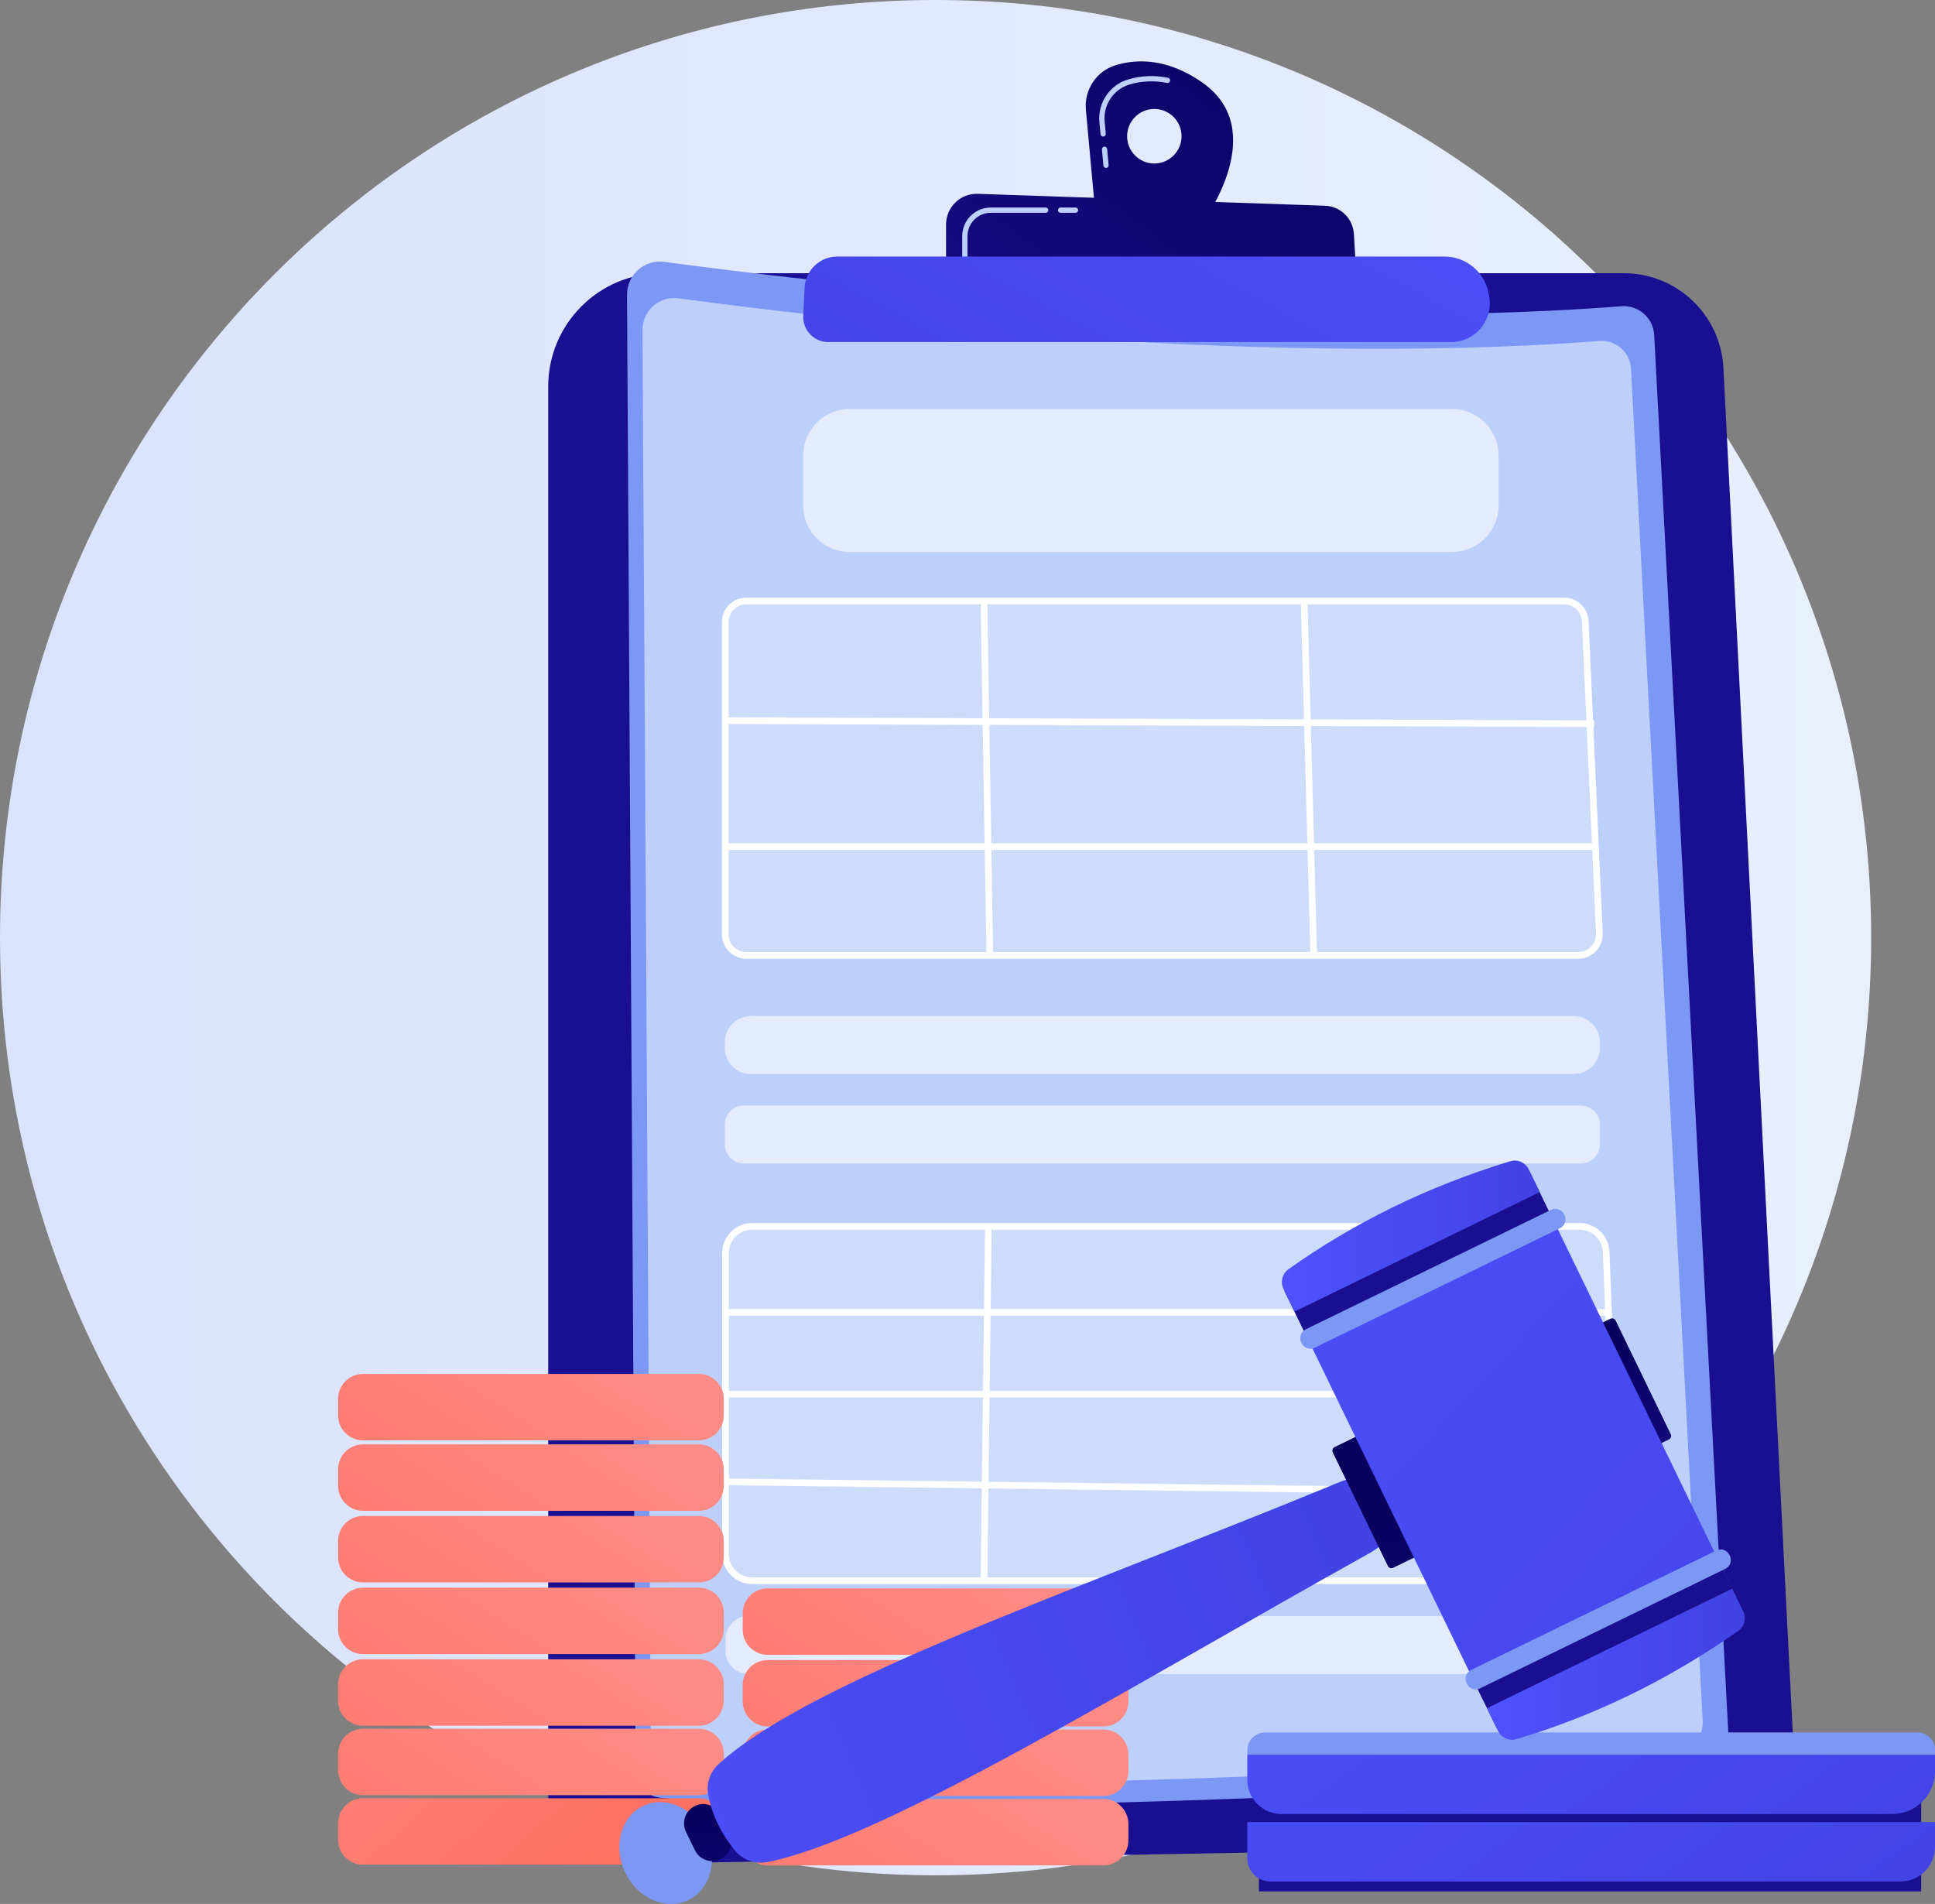
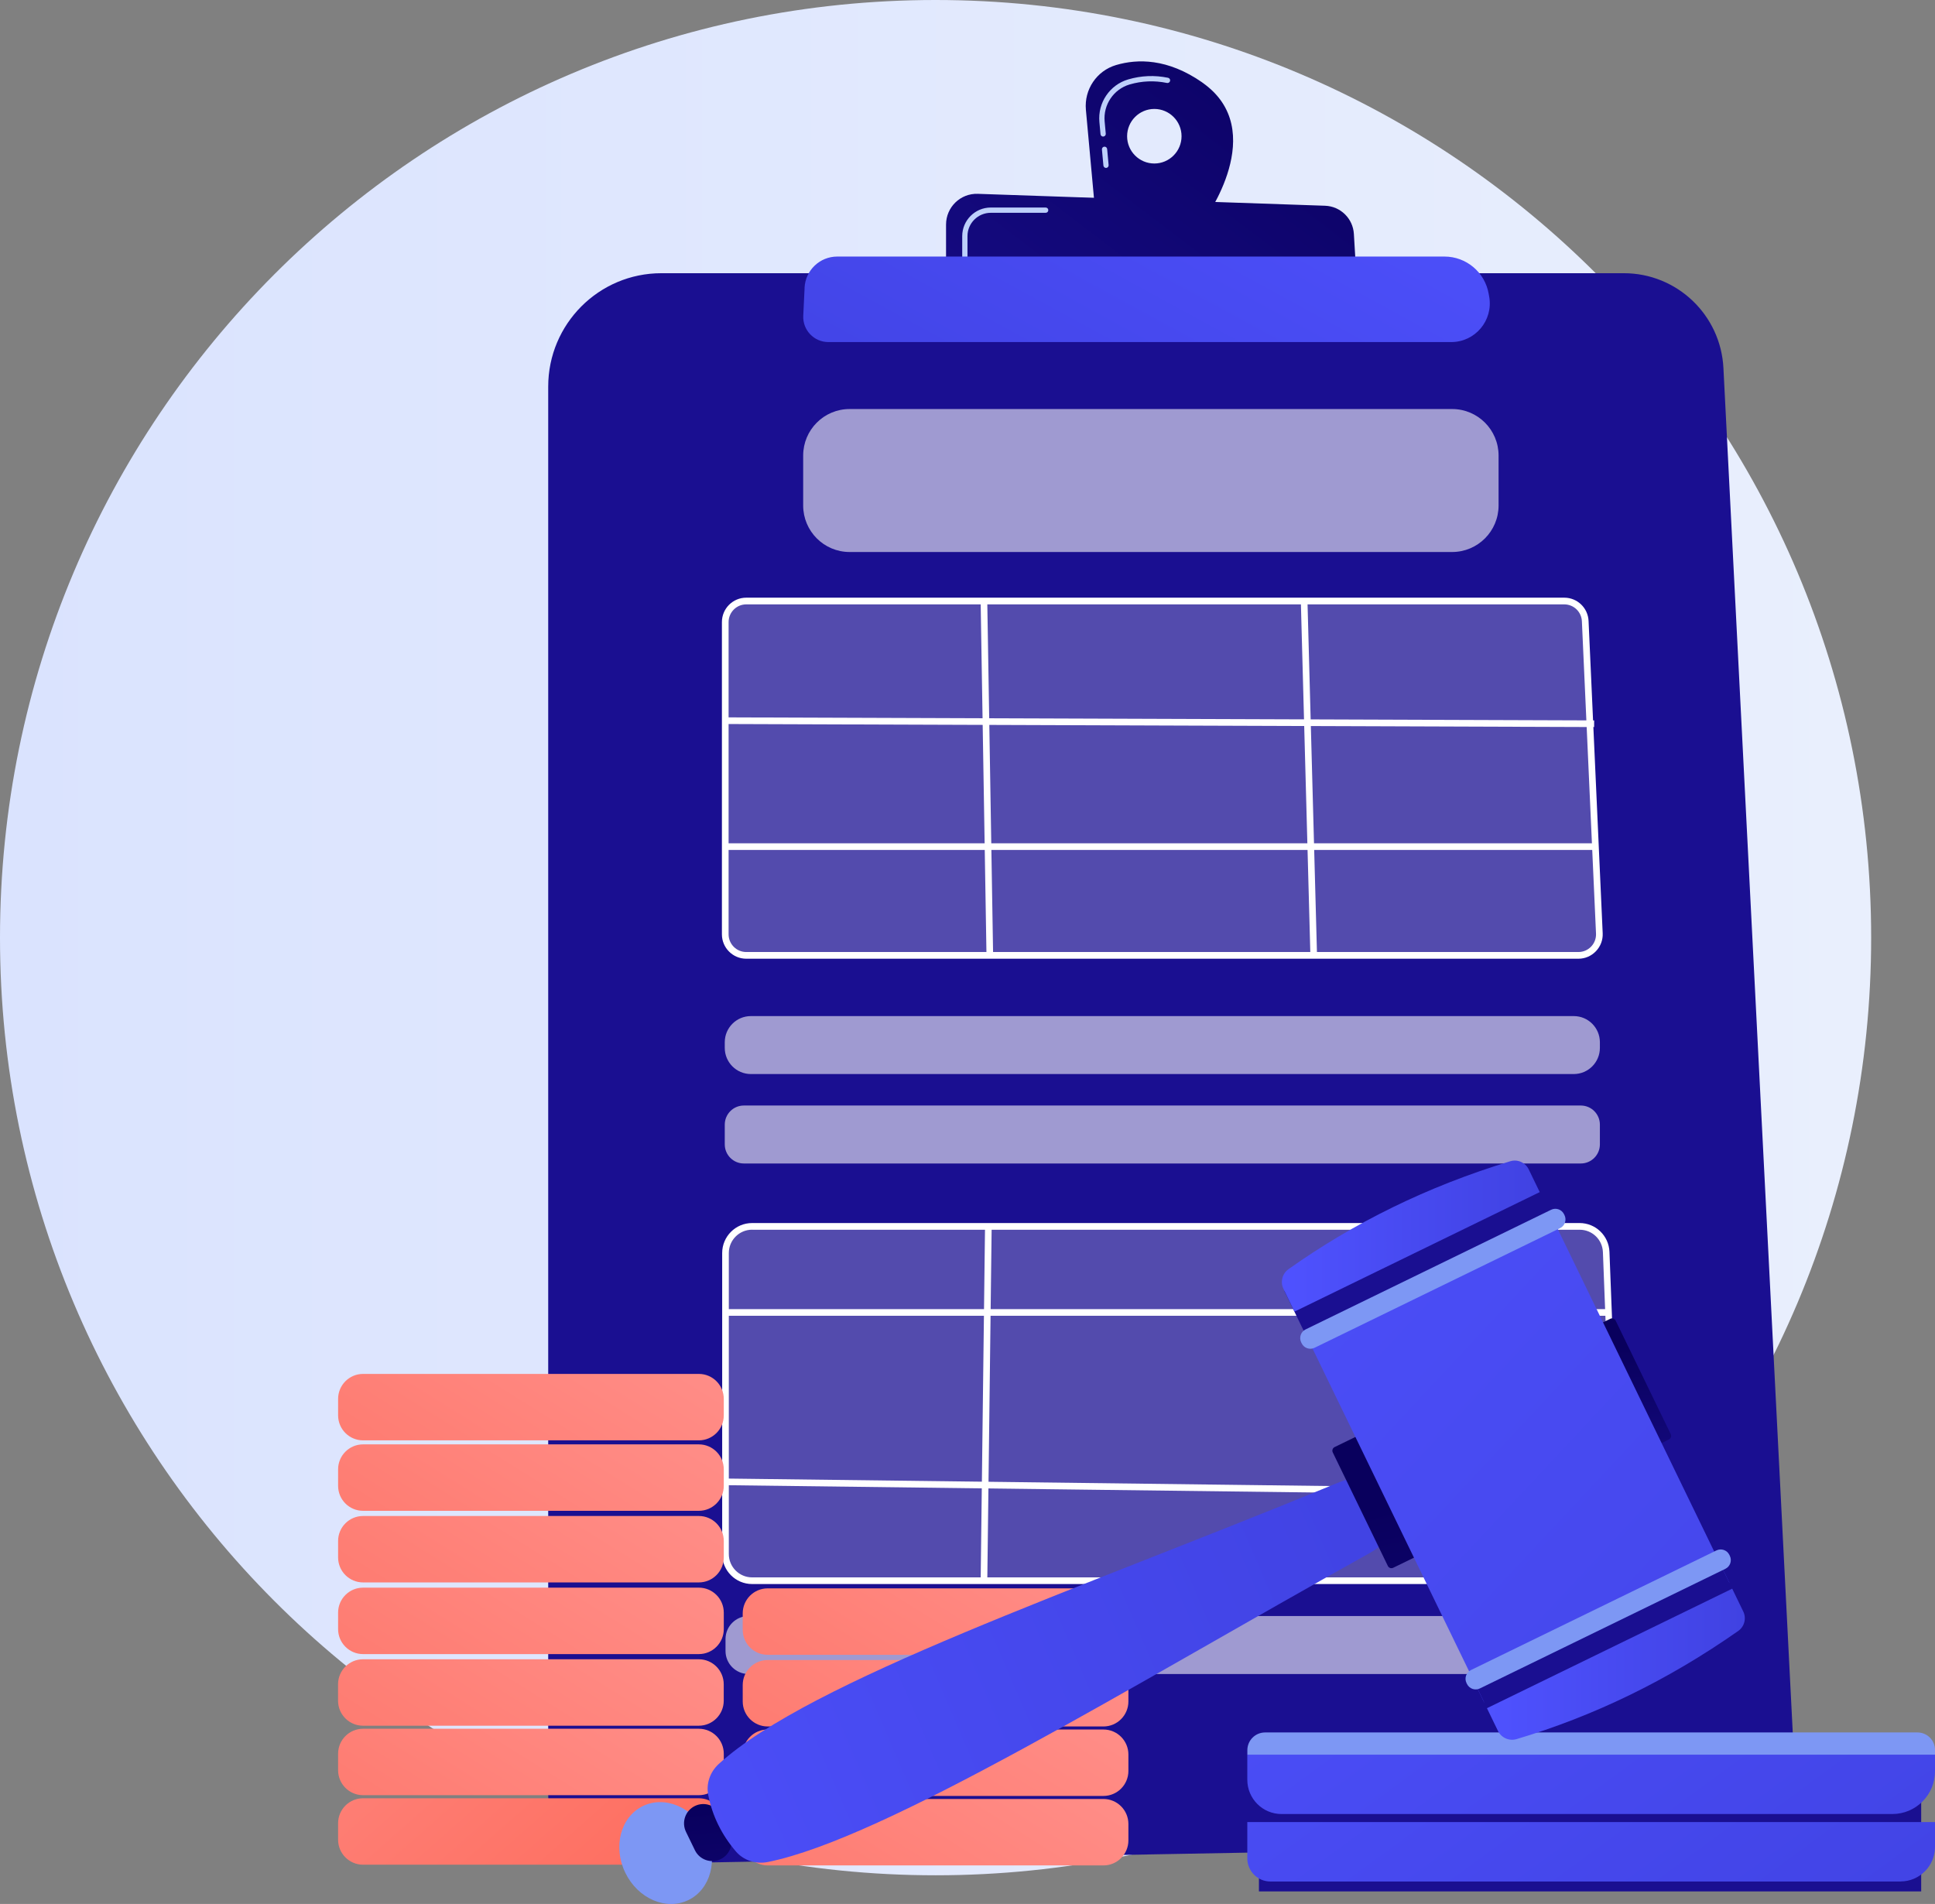
<svg xmlns="http://www.w3.org/2000/svg" width="312" height="307" viewBox="0 0 312 307" fill="none">
  <rect x="0" y="0" width="312" height="307" fill="#808080" stroke="none" />
  <g clip-path="url(#clip0_1076_100)">
    <path d="M-3.05176e-05 151.189C-3.05176e-05 234.688 67.539 302.378 150.853 302.378C234.167 302.378 301.706 234.688 301.706 151.189C301.706 67.69 234.167 0 150.853 0C67.539 0 -3.05176e-05 67.69 -3.05176e-05 151.189Z" fill="url(#paint0_linear_1076_100)" />
    <path d="M88.393 62.34C88.393 52.239 96.56 44.053 106.639 44.053H261.831C270.393 44.053 277.455 50.778 277.886 59.345L289.343 284.847C289.681 291.55 284.415 297.209 277.72 297.331L99.85 300.571C93.558 300.686 88.393 295.603 88.393 289.296V62.34Z" fill="url(#paint1_linear_1076_100)" />
-     <path d="M101.107 47.524C101.086 44.291 103.923 41.793 107.12 42.225C128.311 45.105 201.188 54.011 261.443 49.381C264.194 49.172 266.572 51.253 266.723 54.018L278.733 280.528C278.899 283.631 276.535 286.287 273.432 286.474C248.089 287.979 143.727 293.789 106.495 289.88C104.232 289.642 102.508 287.727 102.494 285.445L101.1 47.531L101.107 47.524Z" fill="#7D97F4" />
-     <path d="M103.607 53.197C103.586 50.087 106.315 47.682 109.39 48.1C129.784 50.871 199.916 59.446 257.901 54.982C260.545 54.781 262.843 56.789 262.98 59.439L274.538 277.417C274.696 280.405 272.419 282.961 269.438 283.141C245.05 284.588 144.611 290.182 108.787 286.417C106.603 286.186 104.951 284.35 104.936 282.147L103.593 53.19L103.607 53.197Z" fill="#BDD0FB" />
    <path opacity="0.58" d="M234.145 65.954H136.989C132.855 65.954 129.504 69.313 129.504 73.456V81.505C129.504 85.648 132.855 89.007 136.989 89.007H234.145C238.279 89.007 241.631 85.648 241.631 81.505V73.456C241.631 69.313 238.279 65.954 234.145 65.954Z" fill="white" />
    <path opacity="0.58" d="M253.756 163.838H121.07C118.745 163.838 116.861 165.727 116.861 168.057V168.964C116.861 171.294 118.745 173.183 121.07 173.183H253.756C256.081 173.183 257.966 171.294 257.966 168.964V168.057C257.966 165.727 256.081 163.838 253.756 163.838Z" fill="white" />
    <path opacity="0.58" d="M254.891 178.259H119.935C118.237 178.259 116.861 179.639 116.861 181.34V184.523C116.861 186.224 118.237 187.604 119.935 187.604H254.891C256.589 187.604 257.966 186.224 257.966 184.523V181.34C257.966 179.639 256.589 178.259 254.891 178.259Z" fill="white" />
    <path opacity="0.58" d="M257.327 260.578H120.69C118.642 260.578 116.983 262.241 116.983 264.293V266.208C116.983 268.26 118.642 269.923 120.69 269.923H257.327C259.374 269.923 261.033 268.26 261.033 266.208V264.293C261.033 262.241 259.374 260.578 257.327 260.578Z" fill="white" />
    <path opacity="0.25" d="M254.424 154.054H120.244C118.377 154.054 116.861 152.535 116.861 150.664V100.31C116.861 98.439 118.377 96.919 120.244 96.919H252.147C253.958 96.919 255.444 98.345 255.523 100.159L257.801 150.512C257.887 152.442 256.35 154.054 254.424 154.054Z" fill="white" />
    <path d="M254.503 154.587H120.323C118.161 154.587 116.401 152.823 116.401 150.656V100.303C116.401 98.136 118.161 96.372 120.323 96.372H252.226C254.324 96.372 256.048 98.021 256.141 100.123L258.418 150.476C258.469 151.556 258.081 152.586 257.334 153.371C256.587 154.155 255.581 154.587 254.503 154.587ZM120.323 97.452C118.757 97.452 117.479 98.734 117.479 100.303V150.656C117.479 152.226 118.757 153.507 120.323 153.507H254.503C255.286 153.507 256.019 153.191 256.558 152.629C257.097 152.06 257.377 151.312 257.341 150.527L255.064 100.174C254.992 98.647 253.749 97.452 252.219 97.452H120.316H120.323Z" fill="white" />
    <path opacity="0.25" d="M256.572 254.876H121.271C118.901 254.876 116.983 252.954 116.983 250.578V202.046C116.983 199.67 118.901 197.748 121.271 197.748H254.69C256.996 197.748 258.885 199.577 258.979 201.881L260.854 250.412C260.947 252.853 259 254.876 256.565 254.876H256.572Z" fill="white" />
    <path d="M256.572 255.416H121.271C118.606 255.416 116.444 253.249 116.444 250.578V202.046C116.444 199.375 118.606 197.208 121.271 197.208H254.69C257.291 197.208 259.41 199.253 259.51 201.859L261.385 250.391C261.435 251.715 260.961 252.975 260.042 253.933C259.122 254.89 257.887 255.416 256.565 255.416H256.572ZM121.271 198.281C119.203 198.281 117.515 199.965 117.515 202.046V250.578C117.515 252.651 119.195 254.343 121.271 254.343H256.572C257.6 254.343 258.562 253.933 259.28 253.191C259.992 252.45 260.365 251.47 260.329 250.434L258.454 201.902C258.375 199.872 256.73 198.288 254.705 198.288H121.286L121.271 198.281Z" fill="white" />
    <path d="M159.187 96.91L158.117 96.927L159.062 154.062L160.132 154.044L159.187 96.91Z" fill="white" />
    <path d="M210.816 96.886L209.746 96.915L211.288 154.051L212.358 154.022L210.816 96.886Z" fill="white" />
    <path d="M117.286 115.672L117.282 116.744L257.036 117.233L257.04 116.161L117.286 115.672Z" fill="white" />
    <path d="M257.046 135.977H117.292V137.049H257.046V135.977Z" fill="white" />
    <path d="M158.827 197.745L158.121 254.876L159.191 254.889L159.897 197.758L158.827 197.745Z" fill="white" />
    <path d="M259.532 211.089H117.292V212.161H259.532V211.089Z" fill="white" />
-     <path d="M259.891 224.256H117.292V225.329H259.891V224.256Z" fill="white" />
+     <path d="M259.891 224.256V225.329H259.891V224.256Z" fill="white" />
    <path d="M116.974 238.404L116.96 239.477L260.461 241.259L260.474 240.186L116.974 238.404Z" fill="white" />
    <path d="M193.868 13.305C188.265 9.395 183.387 9.474 179.953 10.49C176.821 11.418 174.796 14.442 175.09 17.703L176.57 33.888L194.177 35.457C194.177 35.457 204.851 20.972 193.861 13.312L193.868 13.305ZM186.124 26.364C183.696 26.364 181.735 24.392 181.735 21.965C181.735 19.539 183.703 17.567 186.124 17.567C188.545 17.567 190.513 19.539 190.513 21.965C190.513 24.392 188.545 26.364 186.124 26.364Z" fill="url(#paint2_linear_1076_100)" />
    <path d="M178.337 27.077C178.122 27.077 177.935 26.912 177.913 26.688L177.676 24.111C177.655 23.873 177.827 23.672 178.057 23.65C178.294 23.629 178.495 23.801 178.517 24.039L178.754 26.616C178.775 26.854 178.603 27.056 178.373 27.077C178.359 27.077 178.344 27.077 178.337 27.077ZM177.87 22.023C177.655 22.023 177.468 21.858 177.446 21.634L177.267 19.676C176.979 16.573 178.933 13.686 181.9 12.808C184.005 12.189 186.167 12.095 188.336 12.541C188.566 12.592 188.717 12.815 188.667 13.045C188.617 13.276 188.394 13.42 188.164 13.377C186.131 12.959 184.105 13.045 182.137 13.621C179.558 14.384 177.863 16.897 178.114 19.597L178.294 21.555C178.315 21.793 178.143 21.994 177.913 22.016C177.899 22.016 177.884 22.016 177.877 22.016L177.87 22.023Z" fill="#BDD0FB" />
    <path d="M152.541 44.349V36.213C152.541 33.405 154.861 31.152 157.663 31.253L213.651 33.175C216.137 33.261 218.148 35.227 218.299 37.711L218.766 45.529L152.541 44.349Z" fill="url(#paint3_linear_1076_100)" />
-     <path d="M173.416 34.313H171.01C170.773 34.313 170.586 34.126 170.586 33.888C170.586 33.65 170.773 33.463 171.01 33.463H173.416C173.653 33.463 173.84 33.65 173.84 33.888C173.84 34.126 173.653 34.313 173.416 34.313Z" fill="#BDD0FB" />
    <path d="M155.573 41.793C155.336 41.793 155.149 41.606 155.149 41.368V38.078C155.149 35.537 157.21 33.463 159.753 33.463H168.603C168.84 33.463 169.027 33.65 169.027 33.888C169.027 34.126 168.84 34.313 168.603 34.313H159.753C157.685 34.313 155.996 35.997 155.996 38.071V41.361C155.996 41.599 155.81 41.786 155.573 41.786V41.793Z" fill="#BDD0FB" />
    <path d="M129.726 46.401C129.863 43.586 132.183 41.368 134.999 41.368H232.903C236.423 41.368 239.433 43.902 240.036 47.38L240.122 47.862C240.783 51.671 237.852 55.155 234.002 55.155H133.555C131.249 55.155 129.41 53.218 129.518 50.915L129.734 46.408L129.726 46.401Z" fill="url(#paint4_linear_1076_100)" />
    <path d="M112.68 232.896H58.538C56.316 232.896 54.515 234.701 54.515 236.927V239.577C54.515 241.804 56.316 243.609 58.538 243.609H112.68C114.902 243.609 116.703 241.804 116.703 239.577V236.927C116.703 234.701 114.902 232.896 112.68 232.896Z" fill="url(#paint5_linear_1076_100)" />
    <path d="M112.68 221.535H58.538C56.317 221.535 54.516 223.34 54.516 225.567V228.216C54.516 230.443 56.317 232.248 58.538 232.248H112.68C114.902 232.248 116.703 230.443 116.703 228.216V225.567C116.703 223.34 114.902 221.535 112.68 221.535Z" fill="url(#paint6_linear_1076_100)" />
    <path d="M112.68 244.444H58.538C56.316 244.444 54.515 246.249 54.515 248.475V251.125C54.515 253.351 56.316 255.156 58.538 255.156H112.68C114.902 255.156 116.703 253.351 116.703 251.125V248.475C116.703 246.249 114.902 244.444 112.68 244.444Z" fill="url(#paint7_linear_1076_100)" />
    <path d="M112.68 255.999H58.538C56.316 255.999 54.515 257.804 54.515 260.03V262.68C54.515 264.907 56.316 266.712 58.538 266.712H112.68C114.902 266.712 116.703 264.907 116.703 262.68V260.03C116.703 257.804 114.902 255.999 112.68 255.999Z" fill="url(#paint8_linear_1076_100)" />
    <path d="M58.531 267.547H112.673C114.893 267.547 116.696 269.354 116.696 271.579V274.228C116.696 276.453 114.893 278.26 112.673 278.26H58.531C56.311 278.26 54.508 276.453 54.508 274.228V271.579C54.508 269.354 56.311 267.547 58.531 267.547Z" fill="url(#paint9_linear_1076_100)" />
    <path d="M112.68 278.749H58.538C56.316 278.749 54.515 280.554 54.515 282.781V285.43C54.515 287.657 56.316 289.462 58.538 289.462H112.68C114.902 289.462 116.703 287.657 116.703 285.43V282.781C116.703 280.554 114.902 278.749 112.68 278.749Z" fill="url(#paint10_linear_1076_100)" />
    <path d="M112.68 289.959H58.538C56.316 289.959 54.515 291.764 54.515 293.99V296.64C54.515 298.867 56.316 300.672 58.538 300.672H112.68C114.902 300.672 116.703 298.867 116.703 296.64V293.99C116.703 291.764 114.902 289.959 112.68 289.959Z" fill="url(#paint11_linear_1076_100)" />
    <path d="M177.92 256.114H123.779C121.557 256.114 119.756 257.919 119.756 260.146V262.795C119.756 265.022 121.557 266.827 123.779 266.827H177.92C180.142 266.827 181.943 265.022 181.943 262.795V260.146C181.943 257.919 180.142 256.114 177.92 256.114Z" fill="url(#paint12_linear_1076_100)" />
    <path d="M123.779 267.669H177.92C180.14 267.669 181.943 269.476 181.943 271.701V274.35C181.943 276.575 180.14 278.382 177.92 278.382H123.779C121.559 278.382 119.756 276.575 119.756 274.35V271.701C119.756 269.476 121.559 267.669 123.779 267.669Z" fill="url(#paint13_linear_1076_100)" />
    <path d="M177.92 278.872H123.779C121.557 278.872 119.756 280.677 119.756 282.903V285.553C119.756 287.779 121.557 289.584 123.779 289.584H177.92C180.142 289.584 181.943 287.779 181.943 285.553V282.903C181.943 280.677 180.142 278.872 177.92 278.872Z" fill="url(#paint14_linear_1076_100)" />
    <path d="M123.779 290.074H177.92C180.14 290.074 181.943 291.881 181.943 294.106V296.755C181.943 298.98 180.14 300.787 177.92 300.787H123.779C121.559 300.787 119.756 298.98 119.756 296.755V294.106C119.756 291.881 121.559 290.074 123.779 290.074Z" fill="url(#paint15_linear_1076_100)" />
    <path d="M202.991 304.977H309.773V280.038H202.991V304.977Z" fill="url(#paint16_linear_1076_100)" />
    <path d="M306.447 303.379H204.83C202.782 303.379 201.116 301.708 201.116 299.657V293.796H312V297.806C312 300.88 309.507 303.371 306.447 303.371V303.379Z" fill="url(#paint17_linear_1076_100)" />
    <path d="M305.125 292.5H206.626C203.587 292.5 201.116 290.024 201.116 286.978V282.918H312V285.61C312 289.412 308.918 292.5 305.125 292.5Z" fill="url(#paint18_linear_1076_100)" />
    <path d="M201.116 282.932H312V282.176C312 280.614 310.736 279.347 309.177 279.347H203.982C202.402 279.347 201.123 280.628 201.123 282.212V282.932H201.116Z" fill="#7D97F4" />
    <path d="M111.004 306.37C114.597 304.619 115.864 299.808 113.834 295.625C111.804 291.441 107.246 289.469 103.653 291.219C100.061 292.97 98.793 297.781 100.823 301.965C102.853 306.149 107.411 308.121 111.004 306.37Z" fill="#7D97F4" />
    <path d="M110.608 295.37L112.047 298.335C112.798 299.883 114.658 300.529 116.201 299.777C117.744 299.025 118.386 297.16 117.635 295.612L116.196 292.647C115.445 291.098 113.585 290.453 112.042 291.205C110.499 291.957 109.857 293.821 110.608 295.37Z" fill="url(#paint19_linear_1076_100)" />
    <path d="M114.189 289.397C114.849 292.795 116.351 295.826 118.642 298.519C119.878 299.973 121.861 300.628 123.829 300.232C142.678 296.438 182.18 271.967 220.547 250.592C223.09 249.174 224.85 247.568 223.65 245.099L221.007 239.649C219.814 237.194 216.97 238.576 214.29 239.678C173.711 256.388 130.667 270.952 115.891 284.43C114.476 285.725 113.844 287.605 114.189 289.397Z" fill="url(#paint20_linear_1076_100)" />
    <path d="M219.726 231.124L215.191 233.334C214.873 233.488 214.741 233.872 214.895 234.19L223.778 252.5C223.933 252.819 224.315 252.951 224.633 252.797L229.168 250.587C229.486 250.432 229.618 250.048 229.464 249.73L220.58 231.42C220.426 231.101 220.043 230.969 219.726 231.124Z" fill="url(#paint21_linear_1076_100)" />
    <path d="M259.652 212.643L255.116 214.853C254.799 215.008 254.667 215.391 254.821 215.709L263.704 234.02C263.859 234.338 264.241 234.471 264.559 234.316L269.094 232.106C269.411 231.951 269.544 231.568 269.389 231.249L260.506 212.939C260.352 212.621 259.969 212.488 259.652 212.643Z" fill="url(#paint22_linear_1076_100)" />
    <path d="M210.923 215.99L239.303 274.489L278.847 255.219L250.467 196.72L210.923 215.99Z" fill="url(#paint23_linear_1076_100)" />
    <path d="M237.814 271.41L241.382 278.766L280.926 259.496L277.357 252.141L237.814 271.41Z" fill="url(#paint24_linear_1076_100)" />
    <path d="M239.756 275.438L241.53 279.095C242.076 280.211 243.34 280.772 244.533 280.42C256.86 276.748 268.791 271.031 280.271 262.982C281.276 262.277 281.621 260.945 281.082 259.836L279.301 256.165L239.756 275.438Z" fill="url(#paint25_linear_1076_100)" />
    <path d="M276.762 249.996L237.18 269.284C236.405 269.662 236.083 270.597 236.459 271.373L236.535 271.528C236.911 272.304 237.844 272.627 238.618 272.25L278.201 252.961C278.975 252.584 279.297 251.649 278.921 250.873L278.846 250.718C278.469 249.942 277.536 249.618 276.762 249.996Z" fill="#7D97F4" />
    <path d="M250.207 196.243L246.639 188.888L207.095 208.158L210.664 215.513L250.207 196.243Z" fill="url(#paint26_linear_1076_100)" />
    <path d="M208.723 211.485L206.949 207.827C206.403 206.711 206.748 205.365 207.761 204.645C218.248 197.194 230.108 191.319 243.513 187.244C244.684 186.884 245.948 187.438 246.487 188.547L248.268 192.219L208.723 211.492V211.485Z" fill="url(#paint27_linear_1076_100)" />
    <path d="M250.105 195.067L210.523 214.355C209.748 214.733 209.426 215.668 209.802 216.444L209.878 216.599C210.254 217.375 211.187 217.698 211.961 217.321L251.544 198.032C252.318 197.655 252.64 196.72 252.264 195.944L252.188 195.789C251.812 195.013 250.879 194.69 250.105 195.067Z" fill="#7D97F4" />
  </g>
  <defs>
    <linearGradient id="paint0_linear_1076_100" x1="-3.05176e-05" y1="151.189" x2="301.706" y2="151.189" gradientUnits="userSpaceOnUse">
      <stop stop-color="#DAE3FE" />
      <stop offset="1" stop-color="#E9EFFD" />
    </linearGradient>
    <linearGradient id="paint1_linear_1076_100" x1="388.856" y1="-162.982" x2="340.043" y2="-81.327" gradientUnits="userSpaceOnUse">
      <stop stop-color="#09005D" />
      <stop offset="1" stop-color="#1A0F91" />
    </linearGradient>
    <linearGradient id="paint2_linear_1076_100" x1="211.18" y1="-9.914" x2="139.596" y2="84.044" gradientUnits="userSpaceOnUse">
      <stop stop-color="#09005D" />
      <stop offset="1" stop-color="#1A0F91" />
    </linearGradient>
    <linearGradient id="paint3_linear_1076_100" x1="219.01" y1="-3.945" x2="147.426" y2="90.013" gradientUnits="userSpaceOnUse">
      <stop stop-color="#09005D" />
      <stop offset="1" stop-color="#1A0F91" />
    </linearGradient>
    <linearGradient id="paint4_linear_1076_100" x1="210.016" y1="1.807" x2="160.561" y2="92.421" gradientUnits="userSpaceOnUse">
      <stop stop-color="#4F52FF" />
      <stop offset="1" stop-color="#4042E2" />
    </linearGradient>
    <linearGradient id="paint5_linear_1076_100" x1="102.544" y1="211.031" x2="59.889" y2="279.283" gradientUnits="userSpaceOnUse">
      <stop stop-color="#FF928E" />
      <stop offset="1" stop-color="#FE7062" />
    </linearGradient>
    <linearGradient id="paint6_linear_1076_100" x1="102.544" y1="199.67" x2="59.889" y2="267.922" gradientUnits="userSpaceOnUse">
      <stop stop-color="#FF928E" />
      <stop offset="1" stop-color="#FE7062" />
    </linearGradient>
    <linearGradient id="paint7_linear_1076_100" x1="102.544" y1="222.586" x2="59.889" y2="290.831" gradientUnits="userSpaceOnUse">
      <stop stop-color="#FF928E" />
      <stop offset="1" stop-color="#FE7062" />
    </linearGradient>
    <linearGradient id="paint8_linear_1076_100" x1="102.544" y1="234.134" x2="59.889" y2="302.386" gradientUnits="userSpaceOnUse">
      <stop stop-color="#FF928E" />
      <stop offset="1" stop-color="#FE7062" />
    </linearGradient>
    <linearGradient id="paint9_linear_1076_100" x1="102.544" y1="245.689" x2="59.889" y2="313.934" gradientUnits="userSpaceOnUse">
      <stop stop-color="#FF928E" />
      <stop offset="1" stop-color="#FE7062" />
    </linearGradient>
    <linearGradient id="paint10_linear_1076_100" x1="102.544" y1="256.891" x2="59.889" y2="325.144" gradientUnits="userSpaceOnUse">
      <stop stop-color="#FF928E" />
      <stop offset="1" stop-color="#FE7062" />
    </linearGradient>
    <linearGradient id="paint11_linear_1076_100" x1="-8.07569e-06" y1="268.094" x2="60.176" y2="336.299" gradientUnits="userSpaceOnUse">
      <stop stop-color="#FF928E" />
      <stop offset="1" stop-color="#FE7062" />
    </linearGradient>
    <linearGradient id="paint12_linear_1076_100" x1="167.784" y1="234.256" x2="125.136" y2="302.501" gradientUnits="userSpaceOnUse">
      <stop stop-color="#FF928E" />
      <stop offset="1" stop-color="#FE7062" />
    </linearGradient>
    <linearGradient id="paint13_linear_1076_100" x1="167.785" y1="245.804" x2="125.136" y2="314.057" gradientUnits="userSpaceOnUse">
      <stop stop-color="#FF928E" />
      <stop offset="1" stop-color="#FE7062" />
    </linearGradient>
    <linearGradient id="paint14_linear_1076_100" x1="167.784" y1="257.014" x2="125.136" y2="325.259" gradientUnits="userSpaceOnUse">
      <stop stop-color="#FF928E" />
      <stop offset="1" stop-color="#FE7062" />
    </linearGradient>
    <linearGradient id="paint15_linear_1076_100" x1="167.784" y1="268.216" x2="125.136" y2="336.461" gradientUnits="userSpaceOnUse">
      <stop stop-color="#FF928E" />
      <stop offset="1" stop-color="#FE7062" />
    </linearGradient>
    <linearGradient id="paint16_linear_1076_100" x1="257.226" y1="249.167" x2="256.865" y2="267.633" gradientUnits="userSpaceOnUse">
      <stop stop-color="#09005D" />
      <stop offset="1" stop-color="#1A0F91" />
    </linearGradient>
    <linearGradient id="paint17_linear_1076_100" x1="196.468" y1="214.868" x2="289.31" y2="341.721" gradientUnits="userSpaceOnUse">
      <stop stop-color="#4F52FF" />
      <stop offset="1" stop-color="#4042E2" />
    </linearGradient>
    <linearGradient id="paint18_linear_1076_100" x1="203.45" y1="212.968" x2="295.767" y2="339.094" gradientUnits="userSpaceOnUse">
      <stop stop-color="#4F52FF" />
      <stop offset="1" stop-color="#4042E2" />
    </linearGradient>
    <linearGradient id="paint19_linear_1076_100" x1="113.726" y1="291.463" x2="117.845" y2="332.535" gradientUnits="userSpaceOnUse">
      <stop stop-color="#09005D" />
      <stop offset="1" stop-color="#1A0F91" />
    </linearGradient>
    <linearGradient id="paint20_linear_1076_100" x1="68.066" y1="313.359" x2="229.153" y2="244.216" gradientUnits="userSpaceOnUse">
      <stop stop-color="#4F52FF" />
      <stop offset="1" stop-color="#4042E2" />
    </linearGradient>
    <linearGradient id="paint21_linear_1076_100" x1="222.358" y1="242.761" x2="235.562" y2="305.597" gradientUnits="userSpaceOnUse">
      <stop stop-color="#09005D" />
      <stop offset="1" stop-color="#1A0F91" />
    </linearGradient>
    <linearGradient id="paint22_linear_1076_100" x1="262.081" y1="217.139" x2="262.225" y2="246.837" gradientUnits="userSpaceOnUse">
      <stop stop-color="#09005D" />
      <stop offset="1" stop-color="#1A0F91" />
    </linearGradient>
    <linearGradient id="paint23_linear_1076_100" x1="160.351" y1="156.223" x2="335.501" y2="319.838" gradientUnits="userSpaceOnUse">
      <stop stop-color="#4F52FF" />
      <stop offset="1" stop-color="#4042E2" />
    </linearGradient>
    <linearGradient id="paint24_linear_1076_100" x1="249.041" y1="228.48" x2="254.429" y2="247.66" gradientUnits="userSpaceOnUse">
      <stop stop-color="#09005D" />
      <stop offset="1" stop-color="#1A0F91" />
    </linearGradient>
    <linearGradient id="paint25_linear_1076_100" x1="239.756" y1="268.346" x2="281.327" y2="268.346" gradientUnits="userSpaceOnUse">
      <stop stop-color="#4F52FF" />
      <stop offset="1" stop-color="#4042E2" />
    </linearGradient>
    <linearGradient id="paint26_linear_1076_100" x1="207.83" y1="138.162" x2="215.013" y2="160.14" gradientUnits="userSpaceOnUse">
      <stop stop-color="#09005D" />
      <stop offset="1" stop-color="#1A0F91" />
    </linearGradient>
    <linearGradient id="paint27_linear_1076_100" x1="206.69" y1="199.31" x2="248.261" y2="199.31" gradientUnits="userSpaceOnUse">
      <stop stop-color="#4F52FF" />
      <stop offset="1" stop-color="#4042E2" />
    </linearGradient>
    <clipPath id="clip0_1076_100">
      <rect width="312" height="307" fill="white" />
    </clipPath>
  </defs>
</svg>